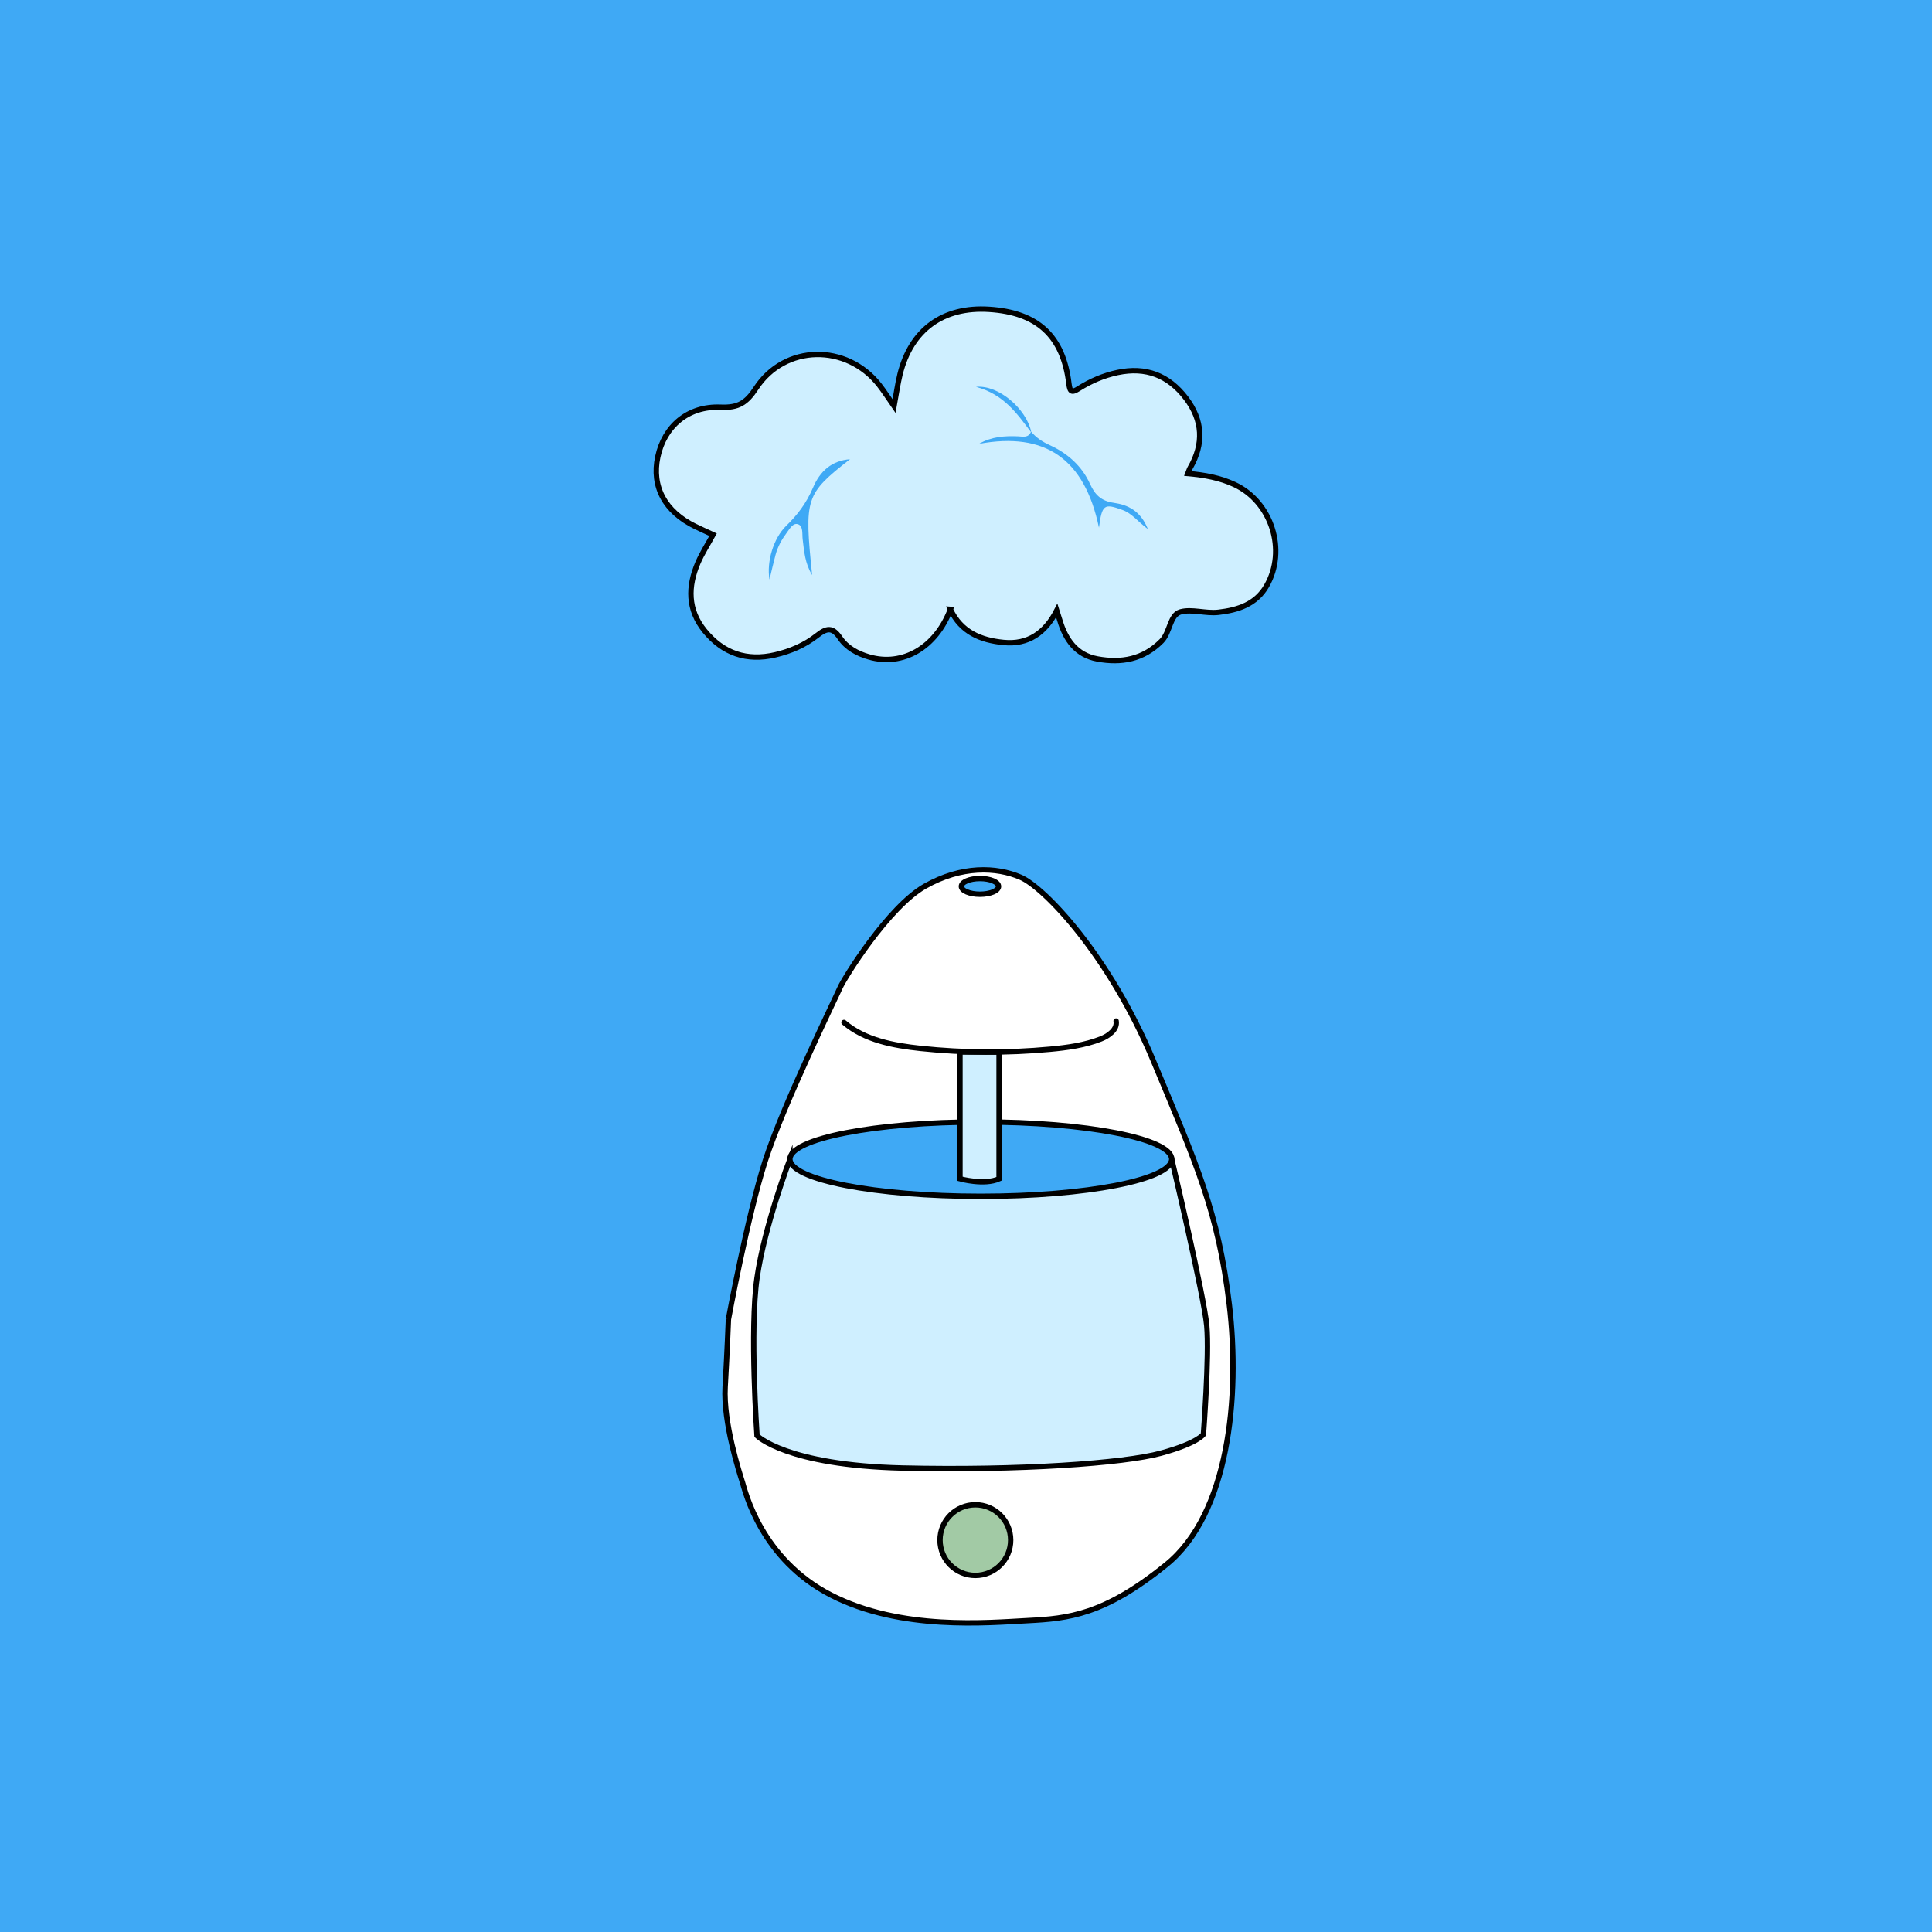
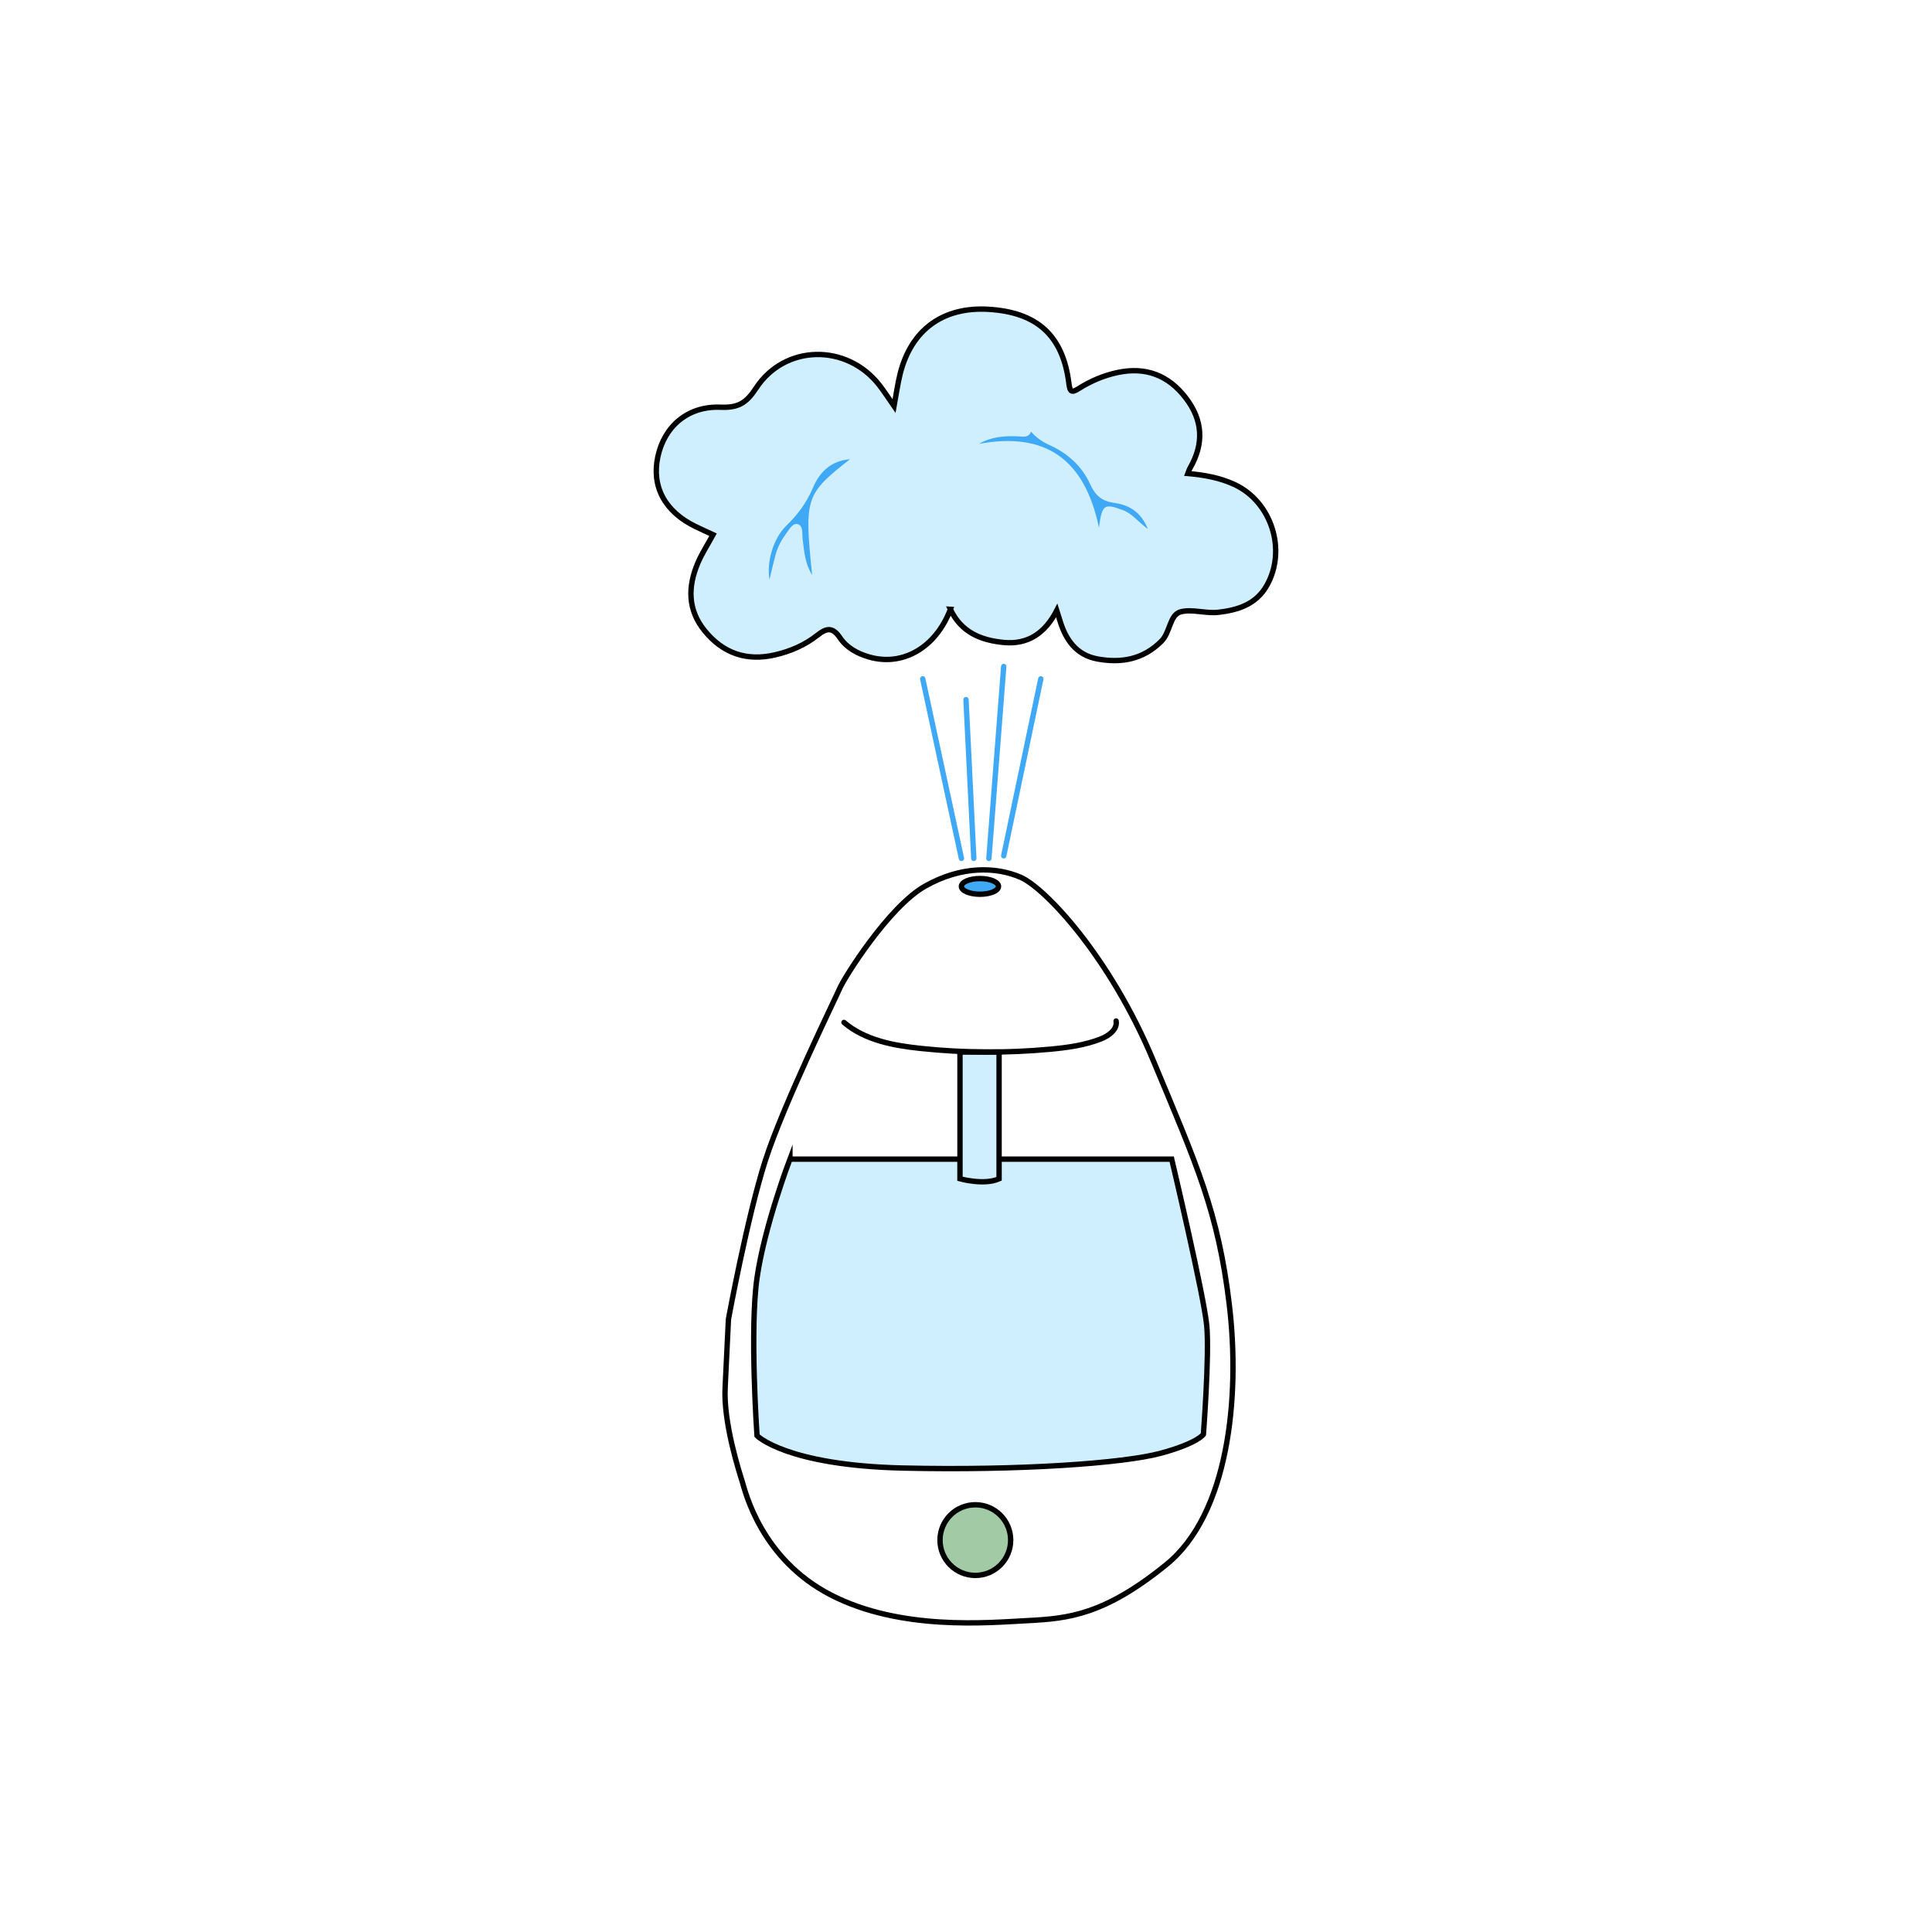
<svg xmlns="http://www.w3.org/2000/svg" id="_Слой_1" viewBox="0 0 1080 1080">
  <defs>
    <style>.cls-1{stroke:#3fa9f5;}.cls-1,.cls-2{fill:none;stroke-linecap:round;}.cls-1,.cls-2,.cls-3,.cls-4,.cls-5,.cls-6{stroke-miterlimit:10;stroke-width:3px;}.cls-2,.cls-3,.cls-4,.cls-5,.cls-6{stroke:#000;}.cls-7,.cls-4{fill:#3fa9f5;}.cls-3{fill:#cfefff;}.cls-5{fill:#a2caa5;}.cls-6{fill:#fff;}</style>
  </defs>
-   <rect class="cls-7" x="-2401.8" y="-141.03" width="3515.44" height="3440.14" />
  <g>
-     <path class="cls-6" d="M407.2,737.5s10.54-57.32,20.59-88.64,39.43-91.23,41.75-96.64c2.32-5.41,27.06-45.23,47.55-56.83,20.49-11.6,39.82-10.82,53.35-5.03,13.53,5.8,49.87,44.07,74.22,102.44,24.35,58.37,36.34,84.66,42.52,136.46,6.19,51.8-.39,117.13-35.18,145.35-34.79,28.22-54.89,30.15-77.32,31.31-22.42,1.16-71.13,5.8-110.17-14.3s-47.94-57.99-49.48-63.01c-1.55-5.03-10.82-33.25-9.66-53.35s1.83-37.78,1.83-37.78Z" />
+     <path class="cls-6" d="M407.2,737.5s10.54-57.32,20.59-88.64,39.43-91.23,41.75-96.64c2.32-5.41,27.06-45.23,47.55-56.83,20.49-11.6,39.82-10.82,53.35-5.03,13.53,5.8,49.87,44.07,74.22,102.44,24.35,58.37,36.34,84.66,42.52,136.46,6.19,51.8-.39,117.13-35.18,145.35-34.79,28.22-54.89,30.15-77.32,31.31-22.42,1.16-71.13,5.8-110.17-14.3s-47.94-57.99-49.48-63.01c-1.55-5.03-10.82-33.25-9.66-53.35Z" />
    <circle class="cls-5" cx="545.22" cy="860.92" r="19.75" />
    <ellipse class="cls-4" cx="547.8" cy="495.5" rx="10.38" ry="4.39" />
    <path class="cls-3" d="M441.57,647.97s-14.24,37.36-18.39,66.38c-4.15,29.02,0,88.2,0,88.2,0,0,16.21,16.58,81.42,18.09,65.21,1.51,123.63-2.64,144.36-8.29,20.73-5.65,23.75-10.55,23.75-10.55,0,0,3.39-44.1,1.88-60.68-1.51-16.58-19.6-93.14-19.6-93.14h-213.42Z" />
-     <line class="cls-1" x1="500.36" y1="393.3" x2="531.26" y2="481.3" />
    <line class="cls-1" x1="515.81" y1="379.48" x2="537.45" y2="479.85" />
    <line class="cls-1" x1="540" y1="391.12" x2="544.36" y2="479.85" />
    <line class="cls-1" x1="561.09" y1="372.57" x2="552.8" y2="479.85" />
    <line class="cls-1" x1="581.82" y1="379.48" x2="561.09" y2="478.39" />
-     <ellipse class="cls-4" cx="548.28" cy="647.97" rx="106.71" ry="20.78" />
    <path class="cls-3" d="M536.63,588.09v70.86s13.57,3.77,21.86,0v-70.86h-21.86Z" />
    <path class="cls-2" d="M471.8,571.55c11.67,9.97,27.68,12.92,42.94,14.53,23.99,2.53,48.23,2.68,72.25,.44,9.63-.9,19.34-2.2,28.35-5.73,4.45-1.74,9.4-5.33,8.58-10.04" />
    <path class="cls-3" d="M531.29,340.62c-8.17,21.46-26.67,32.05-45.44,26.64-6.56-1.89-12.54-5.14-16.26-10.68-4.26-6.33-7.62-5.47-12.88-1.33-6.82,5.37-14.82,8.81-23.35,10.8-15.93,3.72-29.13-.79-39.43-13.42-9.59-11.76-9.45-24.76-3.79-38.01,2.28-5.33,5.49-10.27,8.47-15.73-3.21-1.49-6.63-3-9.99-4.64-16.98-8.31-24.45-22.24-20.9-38.88,3.63-17.02,16.74-28.49,35.08-27.73,9.87,.41,14.4-2.34,19.81-10.61,16.13-24.64,50.63-25.05,68.84-1.88,2.78,3.54,5.2,7.38,8.34,11.88,1.2-6.51,1.96-12.2,3.32-17.74,6.15-24.98,24.08-38.01,49.77-36.37,27.17,1.73,41.43,14.88,44.67,41.65,.57,4.71,1.69,5.01,5.44,2.66,6.69-4.21,13.88-7.31,21.7-8.98,15.84-3.37,28.51,1.52,38.25,14.28,9.54,12.5,10.14,25.57,2.31,39.12-.47,.82-.72,1.78-1.22,3.05,9.29,.83,17.97,2.38,26.11,6.18,20.69,9.67,29.32,36.7,17.91,56.59-5.92,10.33-15.98,13.55-26.93,14.81-7.11,.82-14.77-1.96-21.11-.26-6.19,1.66-5.78,11.39-10.71,16.36-10.21,10.29-22.5,12.42-35.83,9.98-11.82-2.17-17.83-10.8-21.05-21.73-.43-1.45-.91-2.88-1.69-5.34-6.47,12.56-16.05,19.18-29.7,17.85-12.64-1.23-23.72-5.64-29.76-18.52Z" />
    <path class="cls-7" d="M576.43,241.36c2.84,3.31,6.23,5.59,10.29,7.44,9.98,4.54,18.04,11.64,22.62,21.74,2.77,6.11,6.32,9.55,13.27,10.53,7.91,1.11,15.01,4.52,19.05,14.67-5.68-4.22-8.86-8.73-14.1-10.64-10.27-3.75-11.53-3.23-13.23,9.88-8.06-38.64-30.2-53.67-67.07-46.85,6.94-4.04,14.31-4.53,21.8-4.21,2.79,.12,5.68,1,7.22-2.43l.16-.12Z" />
    <path class="cls-7" d="M475.15,256.71c-24.96,19.59-25.58,21.56-21.16,64.76-4.03-6.57-4.47-13.33-5.29-19.95-.37-3.01,.39-7.24-2.39-8.39-2.87-1.19-4.77,2.32-6.58,4.76-2.64,3.56-4.92,7.52-6.2,12.26-1.16,4.29-2.13,8.66-3.38,13.8-1.69-9.75,2.09-22.96,9.36-30.03,6.13-5.97,11.17-12.43,14.98-21.36,3.92-9.2,10.43-15.03,20.68-15.85Z" />
-     <path class="cls-7" d="M576.27,241.49c-7.79-10.34-15.21-21.1-30.68-25.24,12.79-1.2,28.21,12.49,30.84,25.11,0,0-.16,.12-.16,.12Z" />
  </g>
</svg>